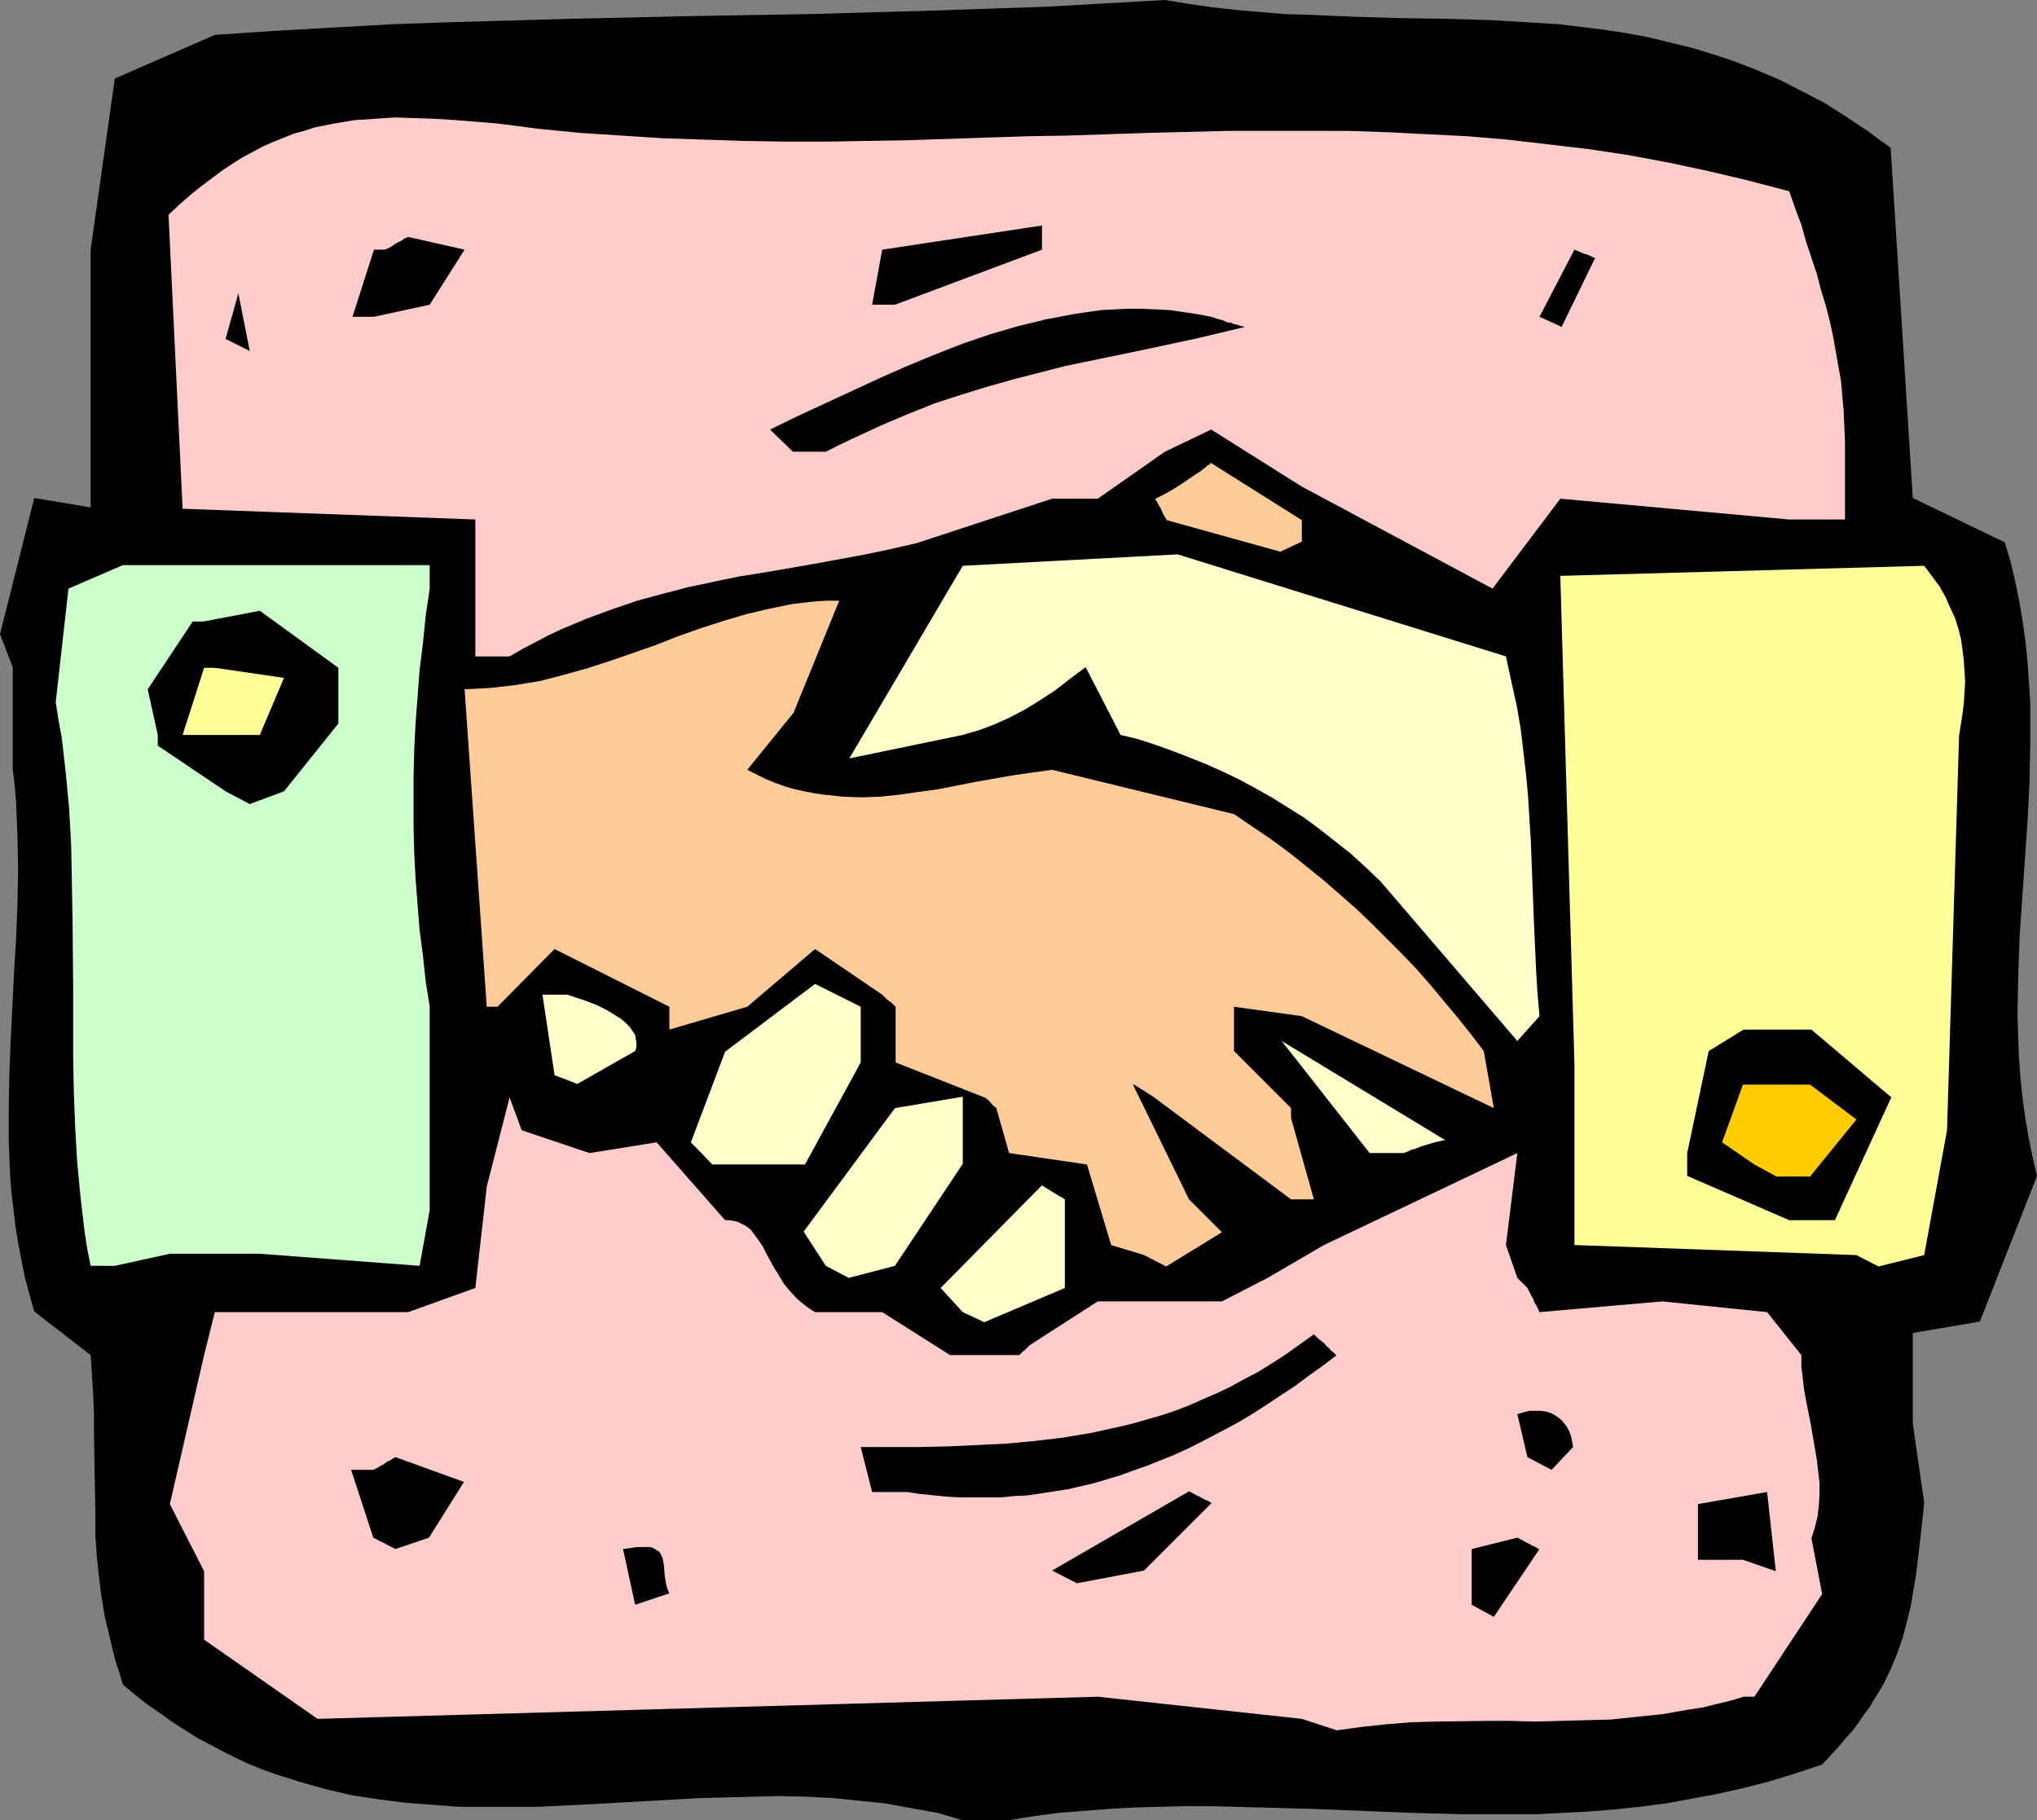
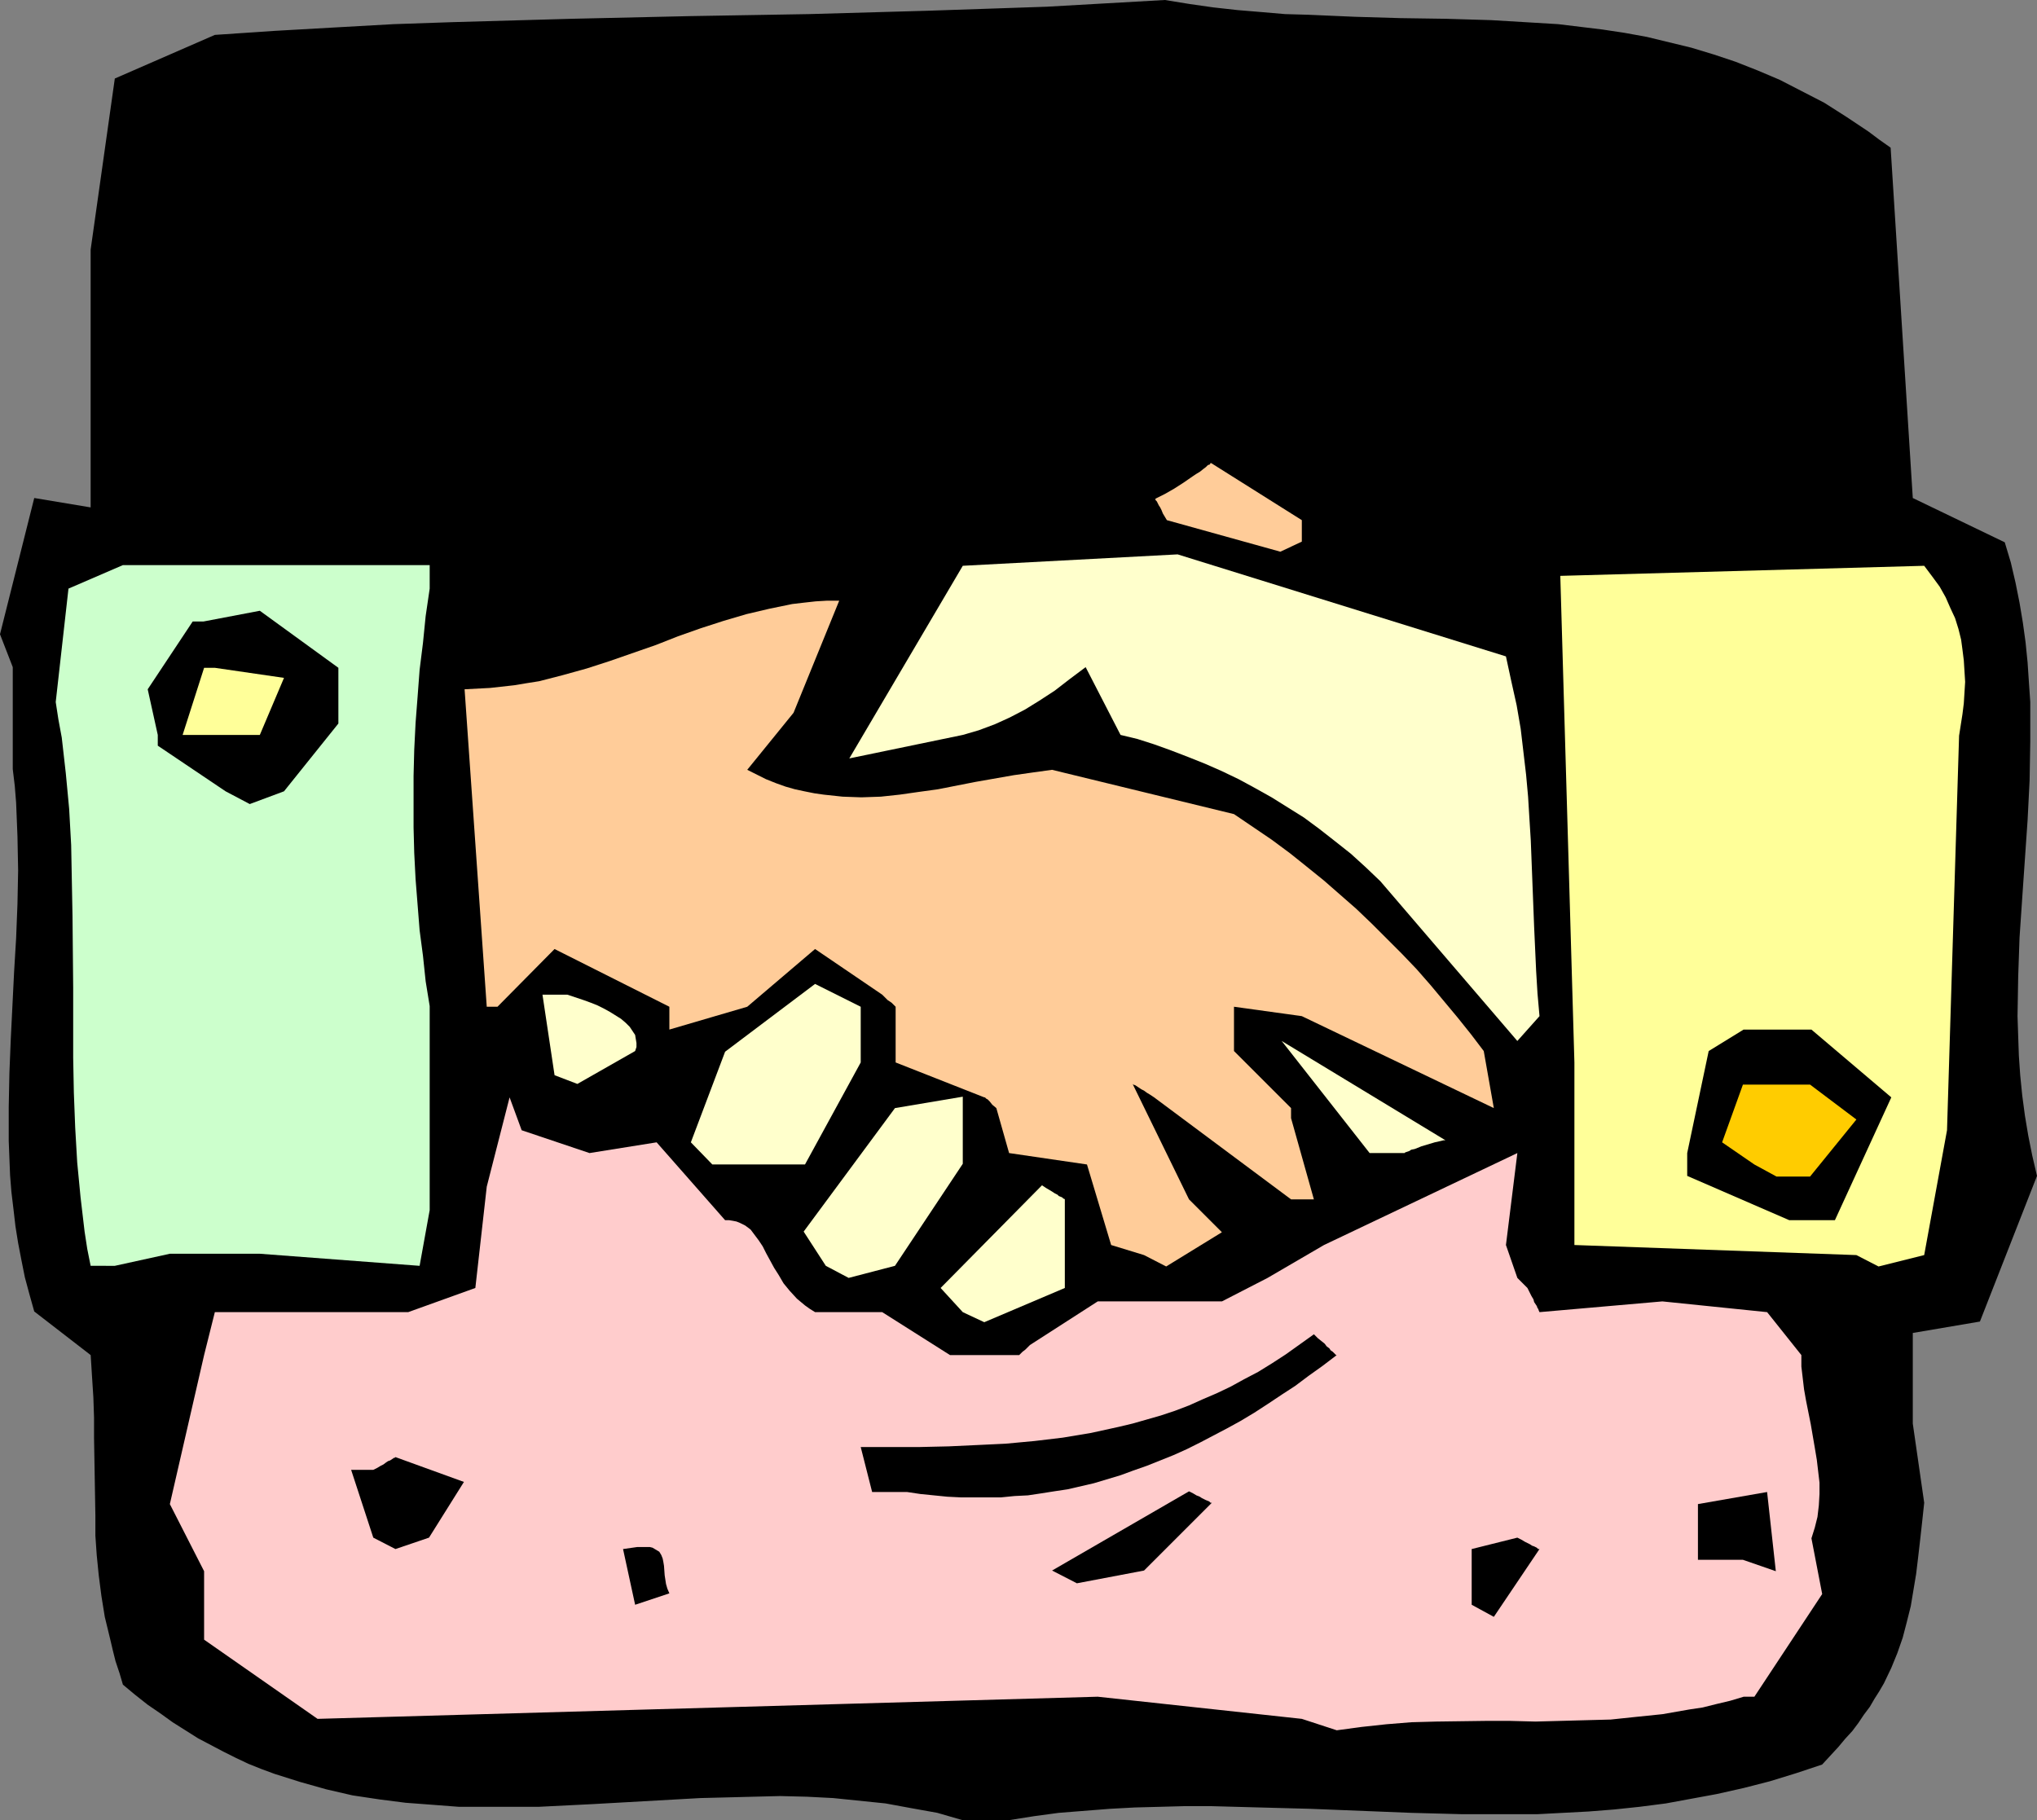
<svg xmlns="http://www.w3.org/2000/svg" xmlns:ns1="http://sodipodi.sourceforge.net/DTD/sodipodi-0.dtd" xmlns:ns2="http://www.inkscape.org/namespaces/inkscape" version="1.0" width="129.724mm" height="115.935mm" id="svg30" ns1:docname="Handshake 11.wmf">
  <rect width="100%" height="100%" fill="#808080" stroke="none" />
  <ns1:namedview id="namedview30" pagecolor="#ffffff" bordercolor="#000000" borderopacity="0.25" ns2:showpageshadow="2" ns2:pageopacity="0.0" ns2:pagecheckerboard="0" ns2:deskcolor="#d1d1d1" ns2:document-units="mm" />
  <defs id="defs1">
    <pattern id="WMFhbasepattern" patternUnits="userSpaceOnUse" width="6" height="6" x="0" y="0" />
  </defs>
  <path style="fill:#000000;fill-opacity:1;fill-rule:evenodd;stroke:none" d="m 231.734,438.178 -6.141,-1.777 -6.302,-1.131 -6.141,-1.131 -6.302,-0.646 -6.302,-0.646 -6.302,-0.323 -6.464,-0.162 -6.464,0.162 -6.302,0.162 -6.464,0.162 -25.856,1.454 -12.928,0.646 h -6.464 -6.464 -6.464 l -6.302,-0.485 -6.464,-0.485 -6.302,-0.808 -6.464,-0.969 -6.302,-1.454 -6.302,-1.777 -3.07,-0.969 -3.07,-0.969 -3.07,-1.131 -3.232,-1.293 -3.07,-1.454 -2.909,-1.454 -3.07,-1.616 -3.07,-1.616 -3.07,-1.939 -3.07,-1.939 -2.909,-2.1 -3.07,-2.1 -3.07,-2.424 -2.909,-2.424 -0.808,-2.747 -0.97,-2.908 -0.646,-2.585 -0.646,-2.747 -1.293,-5.332 -0.808,-5.009 -0.646,-5.009 -0.485,-4.847 -0.323,-4.686 v -4.847 l -0.162,-9.371 -0.162,-9.371 v -4.847 l -0.162,-4.847 -0.323,-5.009 -0.323,-5.17 L 8.242,315.708 7.11,311.669 5.979,307.468 5.171,303.429 4.363,299.228 3.717,295.189 3.232,290.988 2.747,286.949 2.424,282.909 2.101,274.669 v -8.24 l 0.162,-8.079 0.323,-8.079 0.808,-16.319 0.485,-8.079 0.323,-8.24 0.162,-8.079 -0.162,-8.24 -0.323,-8.079 -0.323,-4.039 -0.485,-4.039 V 160.601 L 0,152.684 8.242,119.885 21.816,122.147 V 60.104 L 27.634,18.904 51.712,8.402 66.094,7.432 80.315,6.624 94.697,5.817 108.918,5.332 137.521,4.524 166.125,3.878 194.728,3.393 223.331,2.585 237.713,2.1 251.934,1.616 266.155,0.808 280.376,0 l 5.979,0.969 5.656,0.808 5.818,0.646 5.818,0.485 5.656,0.485 5.656,0.162 11.15,0.485 10.989,0.323 10.989,0.162 10.827,0.323 10.827,0.646 5.333,0.323 5.333,0.646 5.333,0.646 5.333,0.808 5.333,0.969 5.333,1.293 5.333,1.293 5.333,1.616 5.333,1.777 5.333,2.1 5.333,2.262 5.333,2.747 5.333,2.747 5.333,3.393 5.333,3.555 2.586,1.939 2.747,1.939 5.333,84.34 22.139,10.664 1.454,4.847 1.131,4.847 0.97,4.847 0.808,4.847 0.646,4.686 0.485,4.847 0.323,4.847 0.323,4.686 v 4.847 4.686 l -0.162,9.371 -0.485,9.533 -0.646,9.371 -0.646,9.371 -0.646,9.533 -0.323,9.371 -0.162,9.533 0.162,4.847 0.162,4.686 0.323,4.686 0.485,4.847 0.646,4.847 0.808,4.847 0.97,4.847 1.131,4.847 -13.736,35.061 -16.16,2.747 v 21.812 l 2.747,19.065 -0.485,4.524 -0.485,4.362 -0.485,4.201 -0.485,4.039 -0.646,3.878 -0.646,3.878 -0.97,3.878 -0.97,3.716 -1.293,3.716 -1.454,3.555 -1.778,3.716 -1.131,1.939 -1.131,1.777 -1.131,1.939 -1.454,1.939 -1.293,1.939 -1.454,1.939 -1.778,1.939 -1.616,1.939 -1.939,2.1 -1.939,2.1 -6.302,2.1 -6.302,1.939 -6.302,1.616 -6.464,1.454 -6.141,1.131 -6.141,1.131 -6.302,0.808 -6.141,0.646 -6.141,0.485 -6.141,0.323 -6.141,0.323 h -6.141 -12.12 l -12.12,-0.323 -12.12,-0.485 -12.12,-0.485 -12.12,-0.323 -11.958,-0.323 h -6.141 l -5.979,0.162 -6.141,0.162 -5.979,0.323 -6.141,0.485 -6.141,0.485 -5.979,0.808 -6.141,0.969 z" id="path1" />
  <path style="fill:#ffcccc;fill-opacity:1;fill-rule:evenodd;stroke:none" d="M 313.342,413.781 264.216,408.449 76.437,413.781 49.126,394.716 V 378.236 l -8.242,-16.157 8.242,-35.869 2.586,-10.34 h 46.541 l 16.16,-5.817 2.747,-24.397 5.494,-21.489 2.909,7.917 16.322,5.493 16.16,-2.585 16.483,18.742 h 0.97 l 0.97,0.162 0.808,0.162 0.808,0.323 1.293,0.646 1.293,0.969 0.97,1.293 0.97,1.293 0.97,1.454 0.808,1.616 0.97,1.777 0.97,1.777 1.131,1.777 1.131,1.939 1.454,1.777 1.778,1.939 1.939,1.616 1.131,0.808 1.293,0.808 h 16.16 l 16.322,10.34 h 16.645 l 0.808,-0.808 0.646,-0.485 0.485,-0.485 0.323,-0.323 0.162,-0.162 0.162,-0.162 16.322,-10.502 h 29.896 l 10.989,-5.655 13.574,-7.917 46.541,-22.135 -2.747,22.135 2.747,7.917 0.808,0.808 0.646,0.646 0.323,0.323 0.323,0.323 0.162,0.162 0.162,0.162 0.485,0.969 0.485,0.969 0.485,0.808 0.162,0.646 0.323,0.485 0.323,0.485 0.162,0.485 0.162,0.162 0.162,0.485 0.162,0.323 v 0 l 29.573,-2.585 25.21,2.585 8.242,10.34 v 2.747 l 0.323,2.747 0.323,2.747 0.485,2.747 1.131,5.655 0.97,5.655 0.485,2.908 0.323,2.747 0.323,2.747 v 2.747 l -0.162,2.747 -0.323,2.747 -0.646,2.585 -0.808,2.585 2.586,13.41 -16.322,24.72 h -2.586 l -3.232,0.969 -3.394,0.808 -3.232,0.808 -3.232,0.485 -6.464,1.131 -6.302,0.646 -6.141,0.646 -6.141,0.162 -5.979,0.162 -5.979,0.162 -6.141,-0.162 h -5.818 l -11.958,0.162 -5.979,0.162 -5.979,0.485 -5.979,0.646 -5.979,0.808 z" id="path2" />
  <path style="fill:#000000;fill-opacity:1;fill-rule:evenodd;stroke:none" d="m 152.873,386.314 -2.909,-13.41 1.131,-0.162 1.131,-0.162 1.131,-0.162 h 0.808 0.808 0.808 0.646 l 0.646,0.162 0.808,0.485 0.808,0.485 0.485,0.808 0.323,0.808 0.162,0.808 0.162,0.969 0.162,2.262 0.323,2.1 0.323,1.131 0.485,1.131 z" id="path3" />
  <path style="fill:#000000;fill-opacity:1;fill-rule:evenodd;stroke:none" d="m 354.227,386.314 v -13.41 l 10.989,-2.747 0.97,0.485 0.808,0.485 0.646,0.323 0.646,0.323 0.485,0.323 0.485,0.162 0.646,0.323 0.323,0.323 h 0.323 v 0 l -10.989,16.319 z" id="path4" />
  <path style="fill:#000000;fill-opacity:1;fill-rule:evenodd;stroke:none" d="m 253.227,378.074 32.966,-19.065 0.97,0.485 0.808,0.485 0.808,0.323 0.485,0.323 0.646,0.323 0.323,0.162 0.808,0.323 0.323,0.323 h 0.162 0.162 l -16.322,16.319 -16.16,3.07 z" id="path5" />
  <path style="fill:#000000;fill-opacity:1;fill-rule:evenodd;stroke:none" d="m 419.513,375.489 h -10.827 v -13.41 l 16.645,-2.908 2.101,19.065 z" id="path6" />
  <path style="fill:#000000;fill-opacity:1;fill-rule:evenodd;stroke:none" d="m 89.849,370.157 -5.333,-16.319 h 5.333 l 0.97,-0.485 0.808,-0.485 0.646,-0.323 0.646,-0.485 0.485,-0.323 0.485,-0.162 0.485,-0.323 0.485,-0.323 h 0.162 l 0.162,-0.162 16.483,5.978 -8.403,13.41 -8.08,2.747 z" id="path7" />
  <path style="fill:#000000;fill-opacity:1;fill-rule:evenodd;stroke:none" d="m 209.918,359.17 -2.747,-10.825 h 14.059 l 7.11,-0.162 6.949,-0.323 6.787,-0.323 6.949,-0.646 6.787,-0.808 6.787,-1.131 6.626,-1.454 3.394,-0.808 3.394,-0.969 3.394,-0.969 3.394,-1.131 3.394,-1.293 3.232,-1.454 3.394,-1.454 3.394,-1.616 3.232,-1.777 3.394,-1.777 3.394,-2.1 3.232,-2.1 3.394,-2.424 3.394,-2.424 0.97,0.969 0.808,0.646 0.808,0.646 0.485,0.646 0.646,0.485 0.323,0.485 0.485,0.323 0.323,0.323 0.323,0.323 0.162,0.162 h 0.162 l -3.394,2.585 -3.394,2.424 -3.232,2.424 -3.232,2.1 -3.394,2.262 -3.232,2.1 -3.232,1.939 -3.232,1.777 -6.464,3.393 -3.232,1.616 -3.232,1.454 -3.232,1.293 -3.232,1.293 -3.232,1.131 -3.07,1.131 -3.232,0.969 -3.232,0.969 -6.302,1.454 -3.232,0.485 -3.07,0.485 -3.232,0.485 -3.232,0.162 -3.232,0.323 h -3.232 -3.232 -3.232 l -3.232,-0.162 -3.232,-0.323 -3.232,-0.323 -3.232,-0.485 z" id="path8" />
-   <path style="fill:#000000;fill-opacity:1;fill-rule:evenodd;stroke:none" d="m 367.64,350.769 -2.424,-10.34 1.616,-0.485 1.293,-0.323 h 1.454 1.293 l 1.131,0.162 1.131,0.323 0.97,0.485 0.97,0.646 0.808,0.646 0.646,0.808 0.646,0.808 0.485,0.969 0.323,0.808 0.323,1.131 0.162,0.969 0.162,0.969 -5.171,5.493 z" id="path9" />
  <path style="fill:#ffffcc;fill-opacity:1;fill-rule:evenodd;stroke:none" d="m 231.734,315.87 -5.333,-5.817 24.402,-24.72 0.97,0.646 0.808,0.485 0.808,0.485 0.485,0.323 0.646,0.323 0.323,0.323 0.808,0.323 0.323,0.323 h 0.162 l 0.162,0.162 v 21.327 l -19.392,8.24 z" id="path10" />
  <path style="fill:#ffffcc;fill-opacity:1;fill-rule:evenodd;stroke:none" d="m 198.768,304.721 -5.333,-8.24 21.978,-29.729 16.322,-2.747 v 16.157 l -16.322,24.559 -11.15,2.908 z" id="path11" />
  <path style="fill:#ccffcc;fill-opacity:1;fill-rule:evenodd;stroke:none" d="m 21.816,304.721 -0.808,-4.039 -0.646,-4.201 -0.97,-8.24 -0.808,-8.402 -0.485,-8.402 -0.323,-8.402 -0.162,-8.402 v -16.965 l -0.162,-17.126 -0.162,-8.563 -0.162,-8.563 -0.485,-8.725 -0.808,-8.563 -0.97,-8.563 -0.808,-4.362 -0.646,-4.201 3.07,-27.305 13.09,-5.655 h 73.851 v 5.655 l -0.97,6.624 -0.646,6.463 -0.808,6.463 -0.485,6.463 -0.485,6.301 -0.323,6.463 -0.162,6.301 v 6.301 6.14 l 0.162,6.14 0.323,6.301 0.485,6.14 0.485,6.14 0.808,6.14 0.646,6.14 0.97,5.978 v 49.117 l -2.424,13.41 -38.461,-2.908 H 40.885 l -13.251,2.908 z" id="path12" />
  <path style="fill:#ffcc99;fill-opacity:1;fill-rule:evenodd;stroke:none" d="m 275.366,302.136 -7.918,-2.424 -5.818,-19.388 -18.746,-2.747 -3.07,-10.825 -0.97,-0.808 -0.646,-0.808 -0.485,-0.485 -0.323,-0.162 -0.323,-0.323 h -0.162 l -21.331,-8.402 v -13.41 l -0.485,-0.485 -0.485,-0.485 -0.97,-0.646 -0.485,-0.485 -0.323,-0.323 -0.323,-0.323 v 0 l -0.162,-0.162 -16.16,-10.987 -16.322,13.895 -18.746,5.493 v -5.493 l -27.634,-13.895 -13.736,13.895 h -2.586 l -5.333,-76.423 3.07,-0.162 3.07,-0.162 2.909,-0.323 2.909,-0.323 2.909,-0.485 3.07,-0.485 5.656,-1.454 5.818,-1.616 5.494,-1.777 11.15,-3.878 5.333,-2.1 5.494,-1.939 5.494,-1.777 5.494,-1.616 5.494,-1.293 5.494,-1.131 2.747,-0.323 2.909,-0.323 2.747,-0.162 h 2.909 l -10.989,26.982 -11.15,13.733 v 0 l 2.262,1.131 2.262,1.131 2.424,0.969 2.262,0.808 2.262,0.646 2.262,0.485 2.424,0.485 2.262,0.323 4.525,0.485 4.525,0.162 4.686,-0.162 4.525,-0.485 4.525,-0.646 4.686,-0.646 9.05,-1.777 9.211,-1.616 4.525,-0.646 4.686,-0.646 v 0 l 43.794,10.664 4.525,3.07 4.525,3.07 4.363,3.231 4.04,3.231 4.202,3.393 3.878,3.393 3.878,3.393 3.717,3.555 3.717,3.716 3.555,3.555 3.555,3.716 3.394,3.878 3.232,3.878 3.232,3.878 3.232,4.039 3.07,4.039 2.424,13.733 -46.218,-22.135 -16.322,-2.262 v 10.664 l 13.736,13.733 v 2.424 l 5.494,19.55 h -5.494 l -32.966,-24.559 -0.97,-0.646 -0.808,-0.485 -0.646,-0.485 -0.646,-0.323 -0.485,-0.323 -0.485,-0.323 -0.485,-0.323 -0.485,-0.162 -0.162,-0.162 v 0 l 13.574,27.79 7.918,7.917 -13.413,8.24 z" id="path13" />
  <path style="fill:#ffff99;fill-opacity:1;fill-rule:evenodd;stroke:none" d="m 446.824,302.136 -67.872,-2.424 v -43.947 l -3.394,-117.138 87.587,-2.424 1.939,2.585 1.778,2.424 1.454,2.585 1.131,2.585 1.131,2.424 0.808,2.585 0.646,2.585 0.323,2.424 0.323,2.585 0.162,2.585 0.162,2.585 -0.162,2.585 -0.162,2.585 -0.323,2.585 -0.808,5.17 v -0.162 l -2.909,95.165 -5.494,30.052 -10.989,2.747 z" id="path14" />
  <path style="fill:#000000;fill-opacity:1;fill-rule:evenodd;stroke:none" d="m 430.664,293.735 -24.563,-10.664 v -5.493 l 5.171,-24.559 8.403,-5.17 h 16.322 l 19.23,16.319 -13.574,29.567 h -3.07 z" id="path15" />
  <path style="fill:#ffffcc;fill-opacity:1;fill-rule:evenodd;stroke:none" d="m 171.457,280.324 -5.171,-5.332 8.242,-21.812 21.654,-16.319 10.989,5.493 v 13.41 l -13.413,24.559 H 177.437 Z" id="path16" />
  <path style="fill:#ffcc00;fill-opacity:1;fill-rule:evenodd;stroke:none" d="m 422.26,280.324 -7.757,-5.332 5.01,-13.895 h 16.16 l 11.15,8.402 -11.15,13.733 h -8.08 z" id="path17" />
  <path style="fill:#ffffcc;fill-opacity:1;fill-rule:evenodd;stroke:none" d="m 329.664,277.577 -21.17,-26.982 39.43,23.912 h -0.485 l -0.646,0.162 -1.454,0.323 -3.232,0.969 -1.616,0.646 -0.808,0.162 -0.485,0.323 -0.485,0.162 -0.485,0.162 -0.162,0.162 h -0.162 z" id="path18" />
  <path style="fill:#000000;fill-opacity:1;fill-rule:evenodd;stroke:none" d="m 119.745,264.167 2.909,2.747 z" id="path19" />
  <path style="fill:#ffffcc;fill-opacity:1;fill-rule:evenodd;stroke:none" d="m 133.481,258.835 -2.909,-19.388 h 5.979 l 3.878,1.293 1.778,0.646 1.616,0.646 1.616,0.808 1.454,0.808 1.293,0.808 1.293,0.808 1.131,0.969 0.97,0.969 0.646,0.969 0.646,0.969 0.162,0.969 0.162,0.969 v 0.969 l -0.323,0.969 -13.898,7.917 z" id="path20" />
  <path style="fill:#ffffcc;fill-opacity:1;fill-rule:evenodd;stroke:none" d="m 365.216,250.595 -32.966,-38.454 -3.555,-3.393 -3.555,-3.231 -3.878,-3.07 -3.717,-2.908 -3.717,-2.747 -3.878,-2.424 -3.878,-2.424 -4.04,-2.262 -3.878,-2.1 -4.04,-1.939 -4.04,-1.777 -4.04,-1.616 -4.202,-1.616 -4.04,-1.454 -4.04,-1.293 -4.04,-0.969 -8.403,-16.319 -1.939,1.454 -1.939,1.454 -3.555,2.747 -3.717,2.424 -3.394,2.1 -3.717,1.939 -3.555,1.616 -3.878,1.454 -3.878,1.131 -27.31,5.655 27.31,-46.371 51.712,-2.747 79.022,24.559 1.293,5.978 1.293,5.817 0.97,5.655 0.646,5.493 0.646,5.493 0.485,5.332 0.323,5.332 0.323,5.17 0.808,20.843 0.485,10.664 0.323,5.332 0.485,5.493 z" id="path21" />
  <path style="fill:#000000;fill-opacity:1;fill-rule:evenodd;stroke:none" d="M 54.298,190.491 37.976,179.504 v -2.424 -0.162 L 35.552,165.933 46.379,149.614 h 2.586 l 13.574,-2.585 18.907,13.733 v 13.41 l -13.09,16.319 -8.242,3.07 z" id="path22" />
  <path style="fill:#ffff99;fill-opacity:1;fill-rule:evenodd;stroke:none" d="m 43.955,176.919 5.171,-16.157 h 2.586 l 16.645,2.424 -5.818,13.733 H 49.126 Z" id="path23" />
-   <path style="fill:#ffcccc;fill-opacity:1;fill-rule:evenodd;stroke:none" d="m 114.413,158.016 v -32.96 l -70.458,-2.585 -3.394,-70.768 2.586,-2.424 2.586,-2.262 2.586,-2.1 2.586,-1.939 2.586,-1.939 2.424,-1.616 2.586,-1.616 2.424,-1.293 2.424,-1.293 2.586,-1.131 2.424,-0.969 2.424,-0.969 2.424,-0.646 2.424,-0.808 2.424,-0.485 2.424,-0.485 4.848,-0.808 4.848,-0.323 4.848,-0.323 4.848,0.162 4.848,0.162 5.01,0.323 10.019,0.808 10.019,1.293 9.858,0.969 10.019,0.646 9.858,0.646 9.858,0.323 9.858,0.323 9.696,0.162 h 9.858 l 19.392,-0.323 19.392,-0.646 9.696,-0.323 9.696,-0.162 19.392,-0.646 19.23,-0.485 h 9.534 9.696 9.534 l 9.696,0.323 9.534,0.485 9.696,0.485 9.534,0.808 9.696,1.131 9.696,1.131 9.696,1.454 9.534,1.777 9.858,2.1 9.534,2.262 9.858,2.585 1.454,4.201 1.454,3.878 1.131,4.039 1.293,3.878 1.293,3.878 0.97,3.716 1.131,3.716 0.97,3.716 0.808,3.716 0.646,3.555 0.646,3.716 0.646,3.555 0.323,3.716 0.323,3.555 0.162,3.716 0.162,3.716 v 18.742 h -13.413 l -55.106,-5.009 -16.322,21.65 -45.894,-24.559 -21.816,-13.733 -11.15,5.332 -16.16,11.31 h -10.989 l -32.482,10.664 -6.302,1.454 -6.141,1.293 -12.282,2.262 -12.12,2.1 -6.141,0.969 -6.141,1.293 -6.141,1.293 -6.141,1.616 -5.979,1.616 -6.141,2.1 -6.141,2.262 -6.141,2.585 -3.07,1.454 -6.141,3.231 -3.07,1.777 z" id="path24" />
  <path style="fill:#ffcc99;fill-opacity:1;fill-rule:evenodd;stroke:none" d="m 308.171,132.811 -27.31,-7.594 -0.485,-0.808 -0.485,-0.808 -0.323,-0.808 -0.323,-0.646 -0.323,-0.485 -0.162,-0.323 -0.323,-0.646 -0.323,-0.323 v -0.323 0 l 2.262,-1.131 2.262,-1.293 2.262,-1.454 2.101,-1.454 0.97,-0.646 0.808,-0.485 0.808,-0.646 0.646,-0.485 0.485,-0.485 0.485,-0.162 0.162,-0.323 h 0.162 l 21.816,13.733 v 5.17 z" id="path25" />
-   <path style="fill:#000000;fill-opacity:1;fill-rule:evenodd;stroke:none" d="m 190.849,108.737 -5.494,-5.332 6.626,-3.231 6.626,-3.07 13.251,-6.14 6.626,-2.908 6.626,-2.747 6.626,-2.585 6.626,-2.262 6.626,-1.939 6.626,-1.616 3.394,-0.646 3.394,-0.646 3.232,-0.485 3.394,-0.485 3.232,-0.162 3.394,-0.162 h 3.232 l 3.394,0.162 3.232,0.162 3.394,0.485 3.232,0.485 3.394,0.646 1.454,0.485 1.293,0.323 0.97,0.485 1.131,0.162 0.646,0.323 0.808,0.162 0.485,0.162 0.485,0.162 h 0.323 l 0.162,0.162 h 0.323 0.162 l -12.282,2.908 -12.12,2.585 -12.443,2.585 -6.302,1.293 -6.302,1.616 -6.302,1.616 -6.302,1.777 -6.302,1.939 -6.464,2.1 -6.464,2.585 -6.464,2.747 -6.626,3.07 -3.394,1.616 -3.232,1.616 z" id="path26" />
  <path style="fill:#000000;fill-opacity:1;fill-rule:evenodd;stroke:none" d="m 54.298,81.593 3.07,-10.987 2.747,13.895 z" id="path27" />
  <path style="fill:#000000;fill-opacity:1;fill-rule:evenodd;stroke:none" d="m 370.548,76.261 8.403,-16.157 0.808,0.323 0.808,0.323 0.646,0.323 0.646,0.162 0.485,0.162 0.323,0.162 0.646,0.323 0.485,0.162 h 0.162 v 0 l -8.08,16.642 z" id="path28" />
  <path style="fill:#000000;fill-opacity:1;fill-rule:evenodd;stroke:none" d="m 84.84,76.261 5.171,-16.157 h 2.586 l 1.131,-0.485 0.808,-0.485 0.646,-0.485 0.646,-0.323 0.646,-0.323 0.323,-0.162 0.646,-0.485 0.485,-0.162 0.162,-0.162 h 0.162 v 0 l 13.574,3.07 -8.403,13.249 -13.413,2.908 z" id="path29" />
  <path style="fill:#000000;fill-opacity:1;fill-rule:evenodd;stroke:none" d="m 209.918,73.353 2.424,-13.249 38.461,-5.817 v 5.817 l -35.39,13.249 z" id="path30" />
</svg>